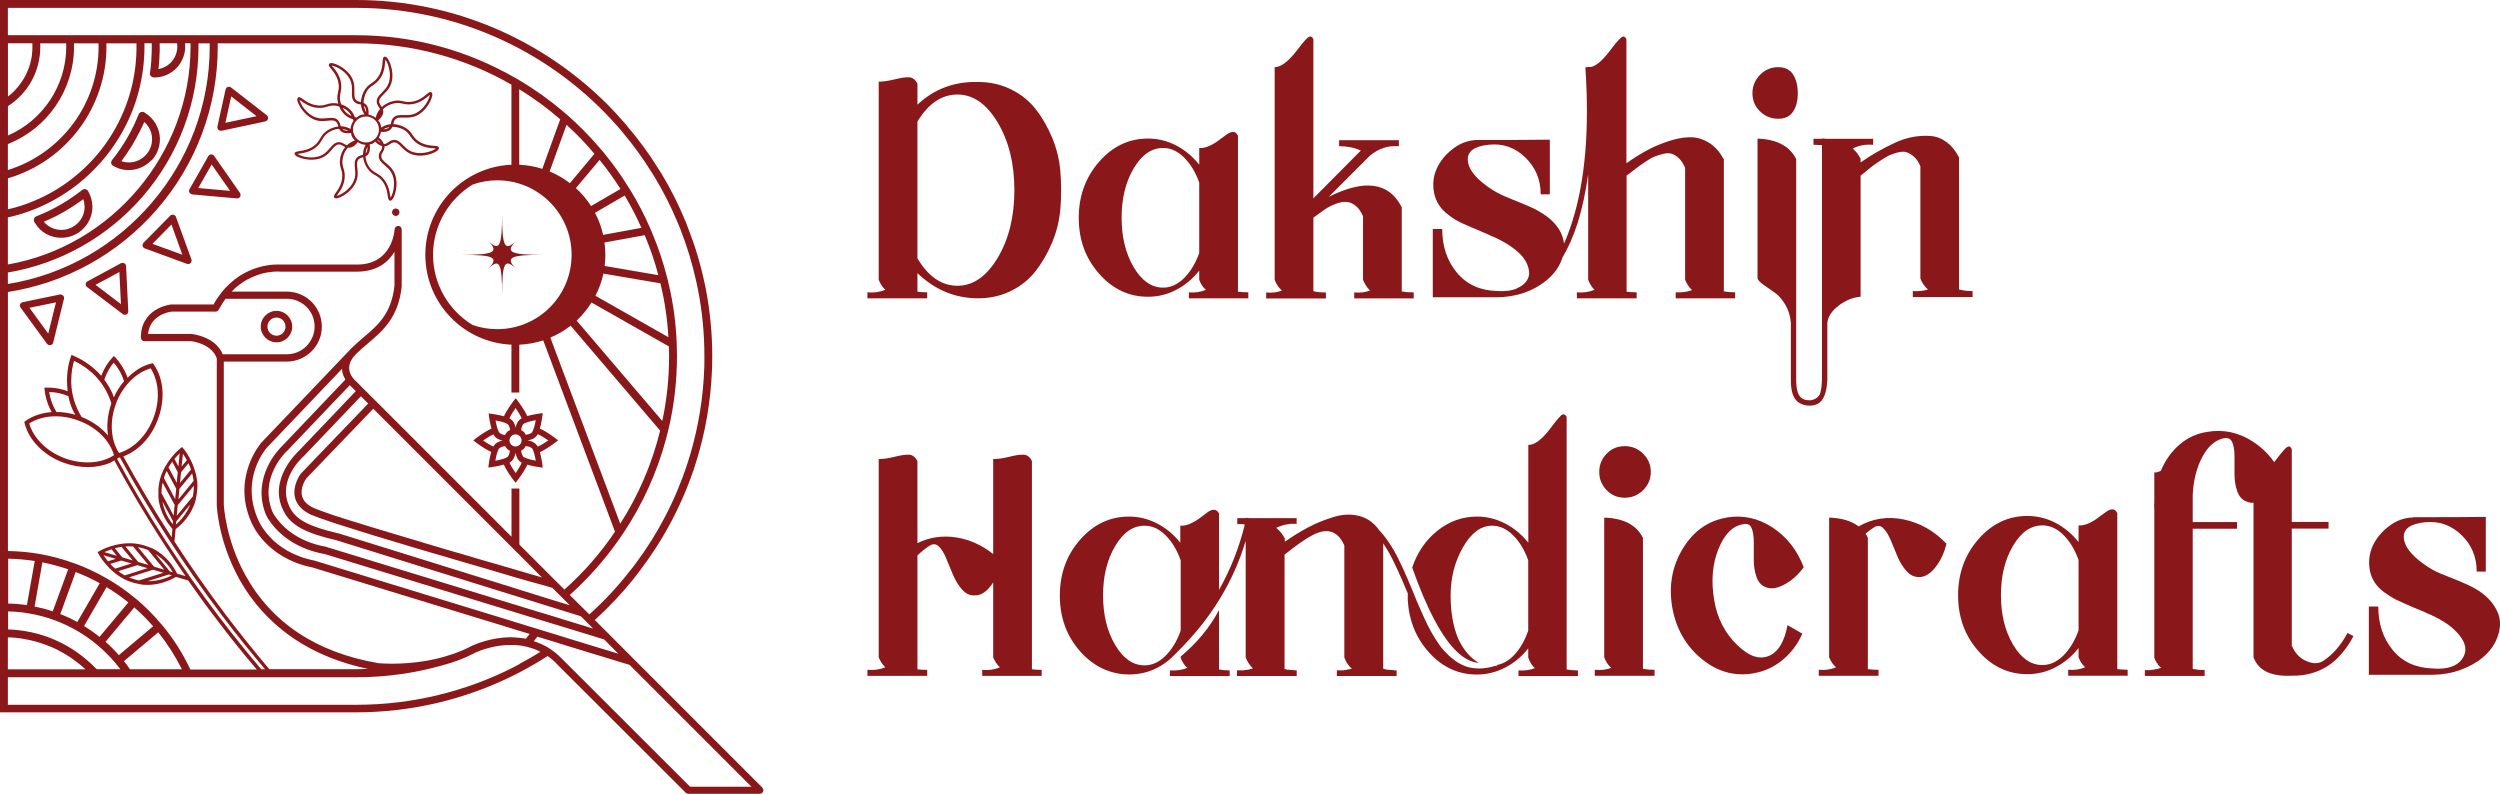
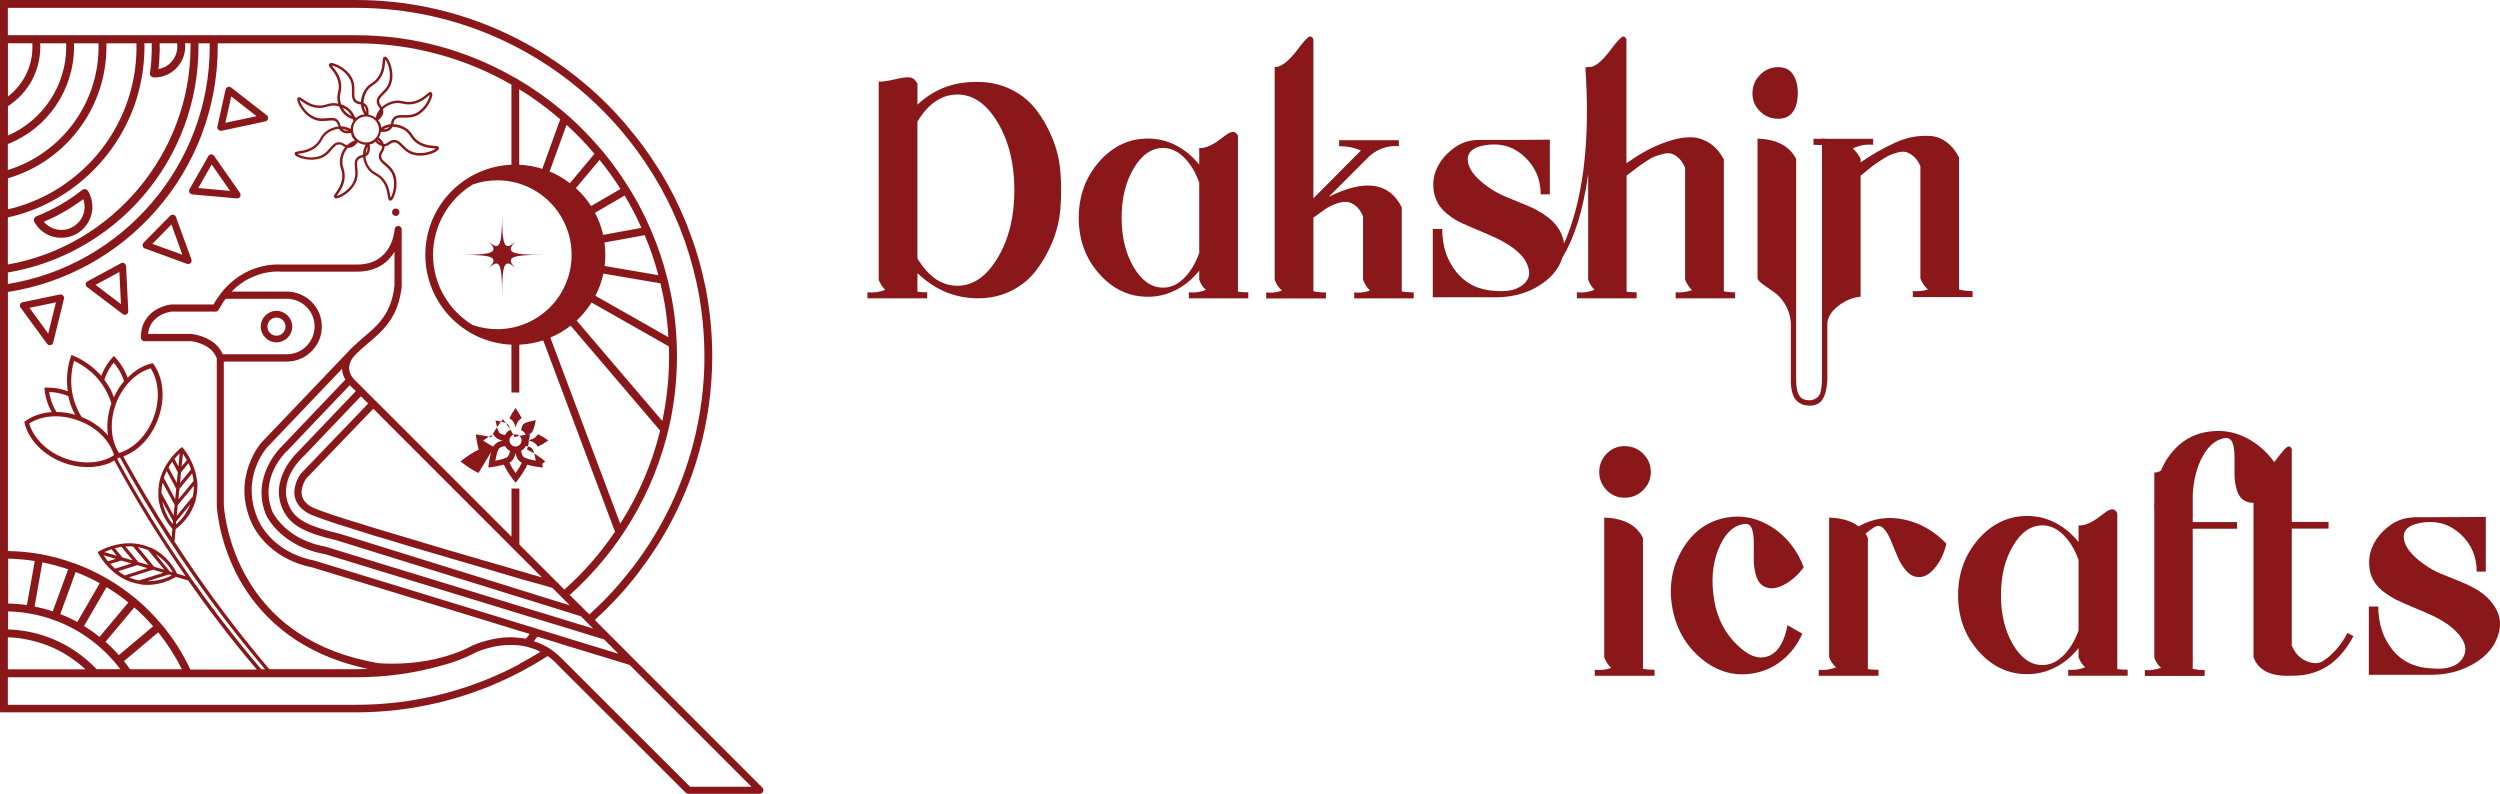
<svg xmlns="http://www.w3.org/2000/svg" id="Layer_2" data-name="Layer 2" width="320.81" height="101.85" viewBox="0 0 320.81 101.85">
  <defs>
    <style>      .cls-1 {        fill: #8a181a;        stroke-width: 0px;      }    </style>
  </defs>
  <g id="Layer_1-2" data-name="Layer 1">
    <g>
      <g>
        <path class="cls-1" d="m19.72,9.94s-.07,0-.11-.03c.01,0,.03.03.04.03h.07Z" />
        <path class="cls-1" d="m97.83,101.07l-16.52-16.52-3.22-3.23-1.76-1.76c1.76-1.6,3.41-3.34,4.9-5.18.24-.3.48-.61.71-.92,3.03-3.93,5.44-8.39,7.07-13.18.12-.36.24-.74.36-1.12,1.14-3.7,1.83-7.59,1.99-11.62.01-.36.03-.73.03-1.09.01-.26.01-.5.01-.75,0-2.84-.27-5.63-.77-8.33-.07-.35-.13-.7-.22-1.05-.51-2.45-1.24-4.85-2.14-7.13-.11-.32-.24-.65-.38-.96-.85-2.05-1.84-4.03-2.98-5.91-.18-.28-.35-.57-.54-.85-1.14-1.84-2.44-3.59-3.86-5.25-.19-.26-.42-.53-.66-.77-.59-.7-1.23-1.37-1.88-2.03C69.69,5.14,58.26,0,45.7,0H0v91.41h45.7c7.13,0,13.89-1.66,19.92-4.6.34-.16.67-.34,1.01-.51,1.25-.65,2.46-1.36,3.65-2.11.04.03.07.05.11.08.05.03.11.07.16.12.09.07.19.13.27.22.04.03.08.07.12.09.01.03.04.04.07.07.03.01.04.03.05.04h0c.08.07.16.15.24.23l.42.43,16.28,16.26c.09.08.2.13.32.13h9.18c.19,0,.35-.11.42-.28.08-.17.04-.36-.09-.5Zm-20.31-19.02l1.83,1.84-6.02-1.84-1.16-.36-3.28-1.01-1.02-.31h-.01l-1.21-.38h-.03s-.98-.31-.98-.31l-25.28-7.74s-.03-.01-.04-.01c-5.55-1.1-7.16-5.14-7.23-5.32h0c-2.27-5.26,1.04-9.03,1.17-9.18l9.63-10.1c0,.13.03.26.04.38.01.05.03.12.04.18.03.07.04.12.05.17.05.15.11.3.19.43.03.08.07.15.11.22l-8.17,8.58c-.26.24-3.93,3.9-2.06,8.66.09.23.22.46.35.67.87,1.36,2.98,3.73,7.31,4.5l23.89,7.31,1.01.31,1.31.4,1.2.36,4.21,1.28,1.14.35,3.02.93ZM28.71,46.4h8.09c1.2,0,2.33-.47,3.18-1.32s1.32-1.98,1.32-3.18c0-2.48-2.02-4.48-4.5-4.48h-7.07l.15-.15c.09-.09.19-.18.28-.27.05-.05.11-.09.16-.15.31-.26.62-.48.93-.69.15-.08.28-.18.42-.26.38-.2.74-.36,1.09-.5.27-.11.55-.2.79-.27,1.12-.3,1.99-.3,2.29-.28.05,0,.09,0,.11.01h9.84c2.63,0,4.05-1.25,4.83-2.54v4.35c-.39,3.59-2.15,5.09-4.04,6.68-.53.46-1.06.92-1.58,1.43l-.13.15-.03.03-11.29,11.83s-3.85,4.35-1.33,10.15c.12.31,1.91,4.68,7.88,5.88l25.42,7.78.11.04,1.01.31.15.05h.03l1.16.35h0c-.15.19-.28.35-.42.52-.03.03-.05.07-.09.09-.27-.05-.55-.09-.82-.11-.34-.04-.69-.07-1.01-.07h-.22c-1.24.01-2.34.24-3.18.48-.9.26-1.48.52-1.53.55h-.03c-.42.23-.85.43-1.28.62-1.56.67-3.16,1.1-4.63,1.36-3.34.58-6.02.32-6.22.31-7.97-1.37-13.72-5.2-17.11-11.38-2.53-4.63-2.71-8.93-2.72-8.94v-18.42Zm-.12-.93c-.23-.54-.58-1.01-1.05-1.41-1.27-1.05-2.96-1.21-3.03-1.21h-5.51c.07-.63.28-1.18.65-1.62.83-1.02,2.19-1.23,2.37-1.24h5.64c.18,0,.32-.09.42-.26.26-.48.55-.97.87-1.39h7.85c1.97,0,3.57,1.59,3.57,3.55,0,.96-.38,1.84-1.05,2.53-.67.67-1.56,1.04-2.52,1.04h-8.21Zm10.02,15.31s-.03.03-.04.04c-.04.07-1.1,1.52-.71,3.06.24.92.93,1.64,2.05,2.17.46.2,1.44.55,2.77,1,.24.07.48.16.74.24.94.3,2.02.63,3.19,1,.3.09.61.19.9.28.07.03.13.04.2.07.48.13.97.3,1.48.44,1.31.39,2.69.81,4.11,1.24.36.11.74.22,1.1.32.44.13.88.26,1.32.39.36.11.74.22,1.12.32.3.09.59.18.89.27.3.08.59.18.89.26,2.44.71,4.85,1.41,7.01,2.06.34.09.67.19,1.01.3.59.16,1.16.32,1.71.48.16.04.32.08.48.13.11.03.23.07.34.09.31.09.61.18.9.26.28.08.57.16.82.24l.82.82.7.7.71.71h.01s-1.16-.35-1.16-.35l-1.13-.35-4.21-1.31-1.01-.32-22.14-6.89h-.04c-3.82-.9-5.47-1.76-6.25-3.34-1.75-3.49,1.7-6.52,1.86-6.64.01-.01.01-.03.03-.04l7.23-7.58.94.93-8.64,8.99Zm9.29-8.33l17.73,17.73,3.92,3.92c-.3-.09-.58-.18-.89-.26-.63-.19-1.32-.39-2.02-.59-.34-.09-.67-.19-1.01-.3-.3-.08-.59-.16-.9-.26-.3-.09-.61-.18-.92-.27-.57-.16-1.16-.32-1.75-.5-.34-.11-.67-.2-1.01-.3-.81-.24-1.6-.47-2.41-.71-.2-.05-.39-.11-.58-.16-.57-.18-1.14-.34-1.71-.51-.53-.15-1.04-.3-1.55-.46-.24-.07-.48-.13-.71-.22-.94-.27-1.87-.55-2.76-.82-.42-.12-.81-.24-1.21-.36-.3-.08-.59-.18-.89-.27-.26-.08-.5-.15-.74-.22-.36-.11-.71-.22-1.05-.32-.38-.12-.75-.24-1.12-.35-.43-.13-.86-.27-1.27-.39-.3-.09-.59-.19-.86-.27-.26-.09-.5-.16-.73-.24-.15-.05-.3-.09-.43-.13-.12-.04-.24-.08-.36-.12-1.14-.39-1.97-.69-2.38-.87-.86-.39-1.37-.92-1.53-1.55-.27-1.02.43-2.09.54-2.25l8.6-8.95Zm-9.48,5.34c-.31.28-4.05,3.76-2.05,7.74.92,1.86,2.72,2.85,6.84,3.81l22.41,6.97,1.01.31,3.34,1.04,1.16.36,3.41,1.06,1.57,1.58-.77-.24-1.13-.34-4.12-1.27-1.2-.36-2.26-.69-1.01-.31-23.65-7.24s-.03-.01-.05-.03c-4-.69-5.92-2.85-6.72-4.08-.11-.16-.2-.34-.27-.51-1.68-4.29,1.7-7.53,1.83-7.66.01,0,.03-.01.03-.01l8.09-8.49s.08.07.09.09l.69.67-7.24,7.59ZM1.01,1.01h44.69c13.34,0,25.34,5.88,33.53,15.19.23.26.46.51.67.78,1.32,1.58,2.54,3.24,3.63,4.99.19.28.36.57.53.85,1.08,1.79,2.03,3.66,2.84,5.6.13.31.27.63.39.94.86,2.18,1.55,4.46,2.06,6.78.08.35.15.69.22,1.04.54,2.76.82,5.61.82,8.52v.19c0,.39-.01.77-.01,1.14-.12,3.89-.74,7.66-1.79,11.23-.11.38-.23.75-.35,1.13-1.52,4.71-3.8,9.09-6.7,12.96-.23.31-.47.62-.73.93-1.55,2.01-3.3,3.86-5.18,5.57l-.51-.51-2.01-1.99c2.33-2.09,4.43-4.43,6.23-7,.23-.32.46-.66.69-1,2.45-3.69,4.32-7.79,5.48-12.18.11-.39.2-.79.3-1.2.7-2.98,1.06-6.08,1.06-9.28,0-.22,0-.44-.01-.66,0-.39-.01-.78-.03-1.17-.11-2.5-.44-4.95-1-7.32-.08-.35-.16-.71-.26-1.06-.48-1.88-1.1-3.72-1.84-5.48-.12-.32-.26-.63-.4-.94-.67-1.53-1.45-3.03-2.32-4.46-.18-.3-.35-.58-.54-.86-.87-1.4-1.84-2.73-2.88-4.01-.22-.27-.43-.53-.66-.78-.69-.81-1.4-1.58-2.15-2.33-.55-.55-1.13-1.09-1.71-1.62-.27-.24-.54-.47-.81-.7-1.76-1.49-3.66-2.85-5.67-4.03-.17-.12-.36-.23-.54-.31-6.02-3.46-12.96-5.44-20.35-5.44H1.01V1.01Zm75.4,36.94c.46-.89.81-1.83,1.02-2.84l7.32,1.25c.54,2.23.89,4.54,1.02,6.91l-9.37-5.32Zm9.42,6.5c.03.42.03.83.03,1.25,0,2.85-.3,5.64-.87,8.32l-10.99-12.88c.74-.69,1.37-1.47,1.91-2.32l9.92,5.63Zm-8.24-10.33c.07-.47.09-.96.09-1.44,0-.53-.04-1.05-.11-1.56l5.16-.94c.7,1.66,1.29,3.37,1.75,5.13l-6.89-1.18Zm-.19-3.98c-.23-1-.58-1.95-1.05-2.83l3.81-2.22c.79,1.33,1.52,2.72,2.15,4.15l-4.91.9Zm-1.55-3.7c-.55-.85-1.2-1.63-1.95-2.3l3.04-3.62c.97,1.18,1.86,2.44,2.68,3.73l-3.77,2.19Zm-2.72-2.93c-.79-.62-1.66-1.12-2.6-1.51l2.17-5.98c1.28,1.16,2.49,2.4,3.58,3.72l-3.15,3.77Zm-3.54-1.84c-.94-.31-1.93-.48-2.96-.53v-9.69c1.86,1.14,3.62,2.44,5.26,3.86l-2.3,6.35Zm3.76,11.03c0,5.28-4.27,9.54-9.54,9.54-1.12,0-2.18-.19-3.18-.54t-.01-.01c-3.03-1.86-5.05-5.2-5.05-8.99s2.05-7.18,5.09-9.02c.98-.35,2.05-.54,3.15-.54,5.28,0,9.54,4.28,9.54,9.56Zm-.12,9.1l11.48,13.46c-1.05,4.29-2.79,8.32-5.12,11.94l-8.97-23.88c.94-.38,1.8-.9,2.6-1.52ZM20.49,5.99v-.42h0s0-.01,0-.02h0s0,0,0,0c0,0,0,0,0,0h2.22c.03.09.04.19.04.28.04.79-.24,1.55-.78,2.14-.43.47-1.01.78-1.64.9.04-.27.07-.55.08-.82.03-.27.04-.54.05-.81.03-.42.04-.83.04-1.25Zm-19.48-.44h3.14c.01.15.01.3.01.44,0,.3-.01.61-.05.89,0,.05,0,.11-.01.16-.03.22-.05.42-.11.62-.03.15-.05.27-.09.4-.04.18-.09.34-.15.51-.03.11-.07.22-.12.32-.27.73-.66,1.4-1.14,2.02-.07.11-.15.2-.24.3-.11.13-.23.27-.35.39-.08.09-.18.18-.26.26-.16.16-.34.3-.51.44-.03.03-.07.05-.11.08v-6.84Zm0,8.08c2.61-1.68,4.16-4.51,4.16-7.63,0-.15,0-.3-.01-.44h3.33c.01.15.01.3.01.44,0,4.95-2.98,9.44-7.48,11.39v-3.76Zm0,4.85c5.1-1.99,8.49-6.97,8.49-12.48,0-.15,0-.3-.01-.44h3.15c.01.15.01.3.01.44,0,7.27-4.75,13.68-11.64,15.82v-3.34Zm0,4.4c7.47-2.18,12.65-9.06,12.65-16.88,0-.15,0-.3-.01-.44h3.86c.03,1.08-.04,2.17-.17,3.23h0c-.24,1.87-.73,3.69-1.44,5.41-.73,1.76-1.68,3.42-2.85,4.93-1.14,1.47-2.46,2.77-3.93,3.9-1.51,1.16-3.15,2.1-4.9,2.81-1.02.43-2.1.77-3.2,1.02v-3.98Zm0,5.02c1.24-.27,2.44-.65,3.59-1.12,1.82-.75,3.55-1.74,5.13-2.95,1.53-1.18,2.92-2.56,4.11-4.09,1.23-1.59,2.23-3.31,3-5.16.75-1.8,1.25-3.72,1.51-5.67h0c.12-.97.19-1.95.19-2.92,0-.15,0-.3-.01-.44h.94c.01.7,0,1.41-.05,2.11v.12c-.04.53-.09,1.05-.18,1.58-.03.13.01.28.11.4.07.08.16.13.27.15.04.03.07.03.11.03h.22c1.06-.04,2.05-.5,2.77-1.28.67-.74,1.05-1.7,1.05-2.69v-.18c0-.08-.01-.16-.03-.24h.71v.44c0,13.68-10.03,25.59-23.44,27.95v-6.04Zm0,7.07c6.7-1.13,12.83-4.58,17.3-9.75,4.62-5.33,7.16-12.16,7.16-19.22v-.44h1.43c.01.15.01.3.01.44,0,15.08-11.09,28.05-25.9,30.44v-1.47Zm0,2.5c7.36-1.14,14.11-4.86,19.04-10.5,5.09-5.8,7.89-13.25,7.89-20.97v-.44h17.77c7.26,0,14.05,1.93,19.92,5.3v10.28c-6.14.26-11.05,5.33-11.05,11.55s4.91,11.28,11.05,11.54v6.14h1.01v-6.14c1.06-.04,2.1-.24,3.07-.55l9.21,24.55c-1.84,2.73-4.03,5.24-6.5,7.43l-.05-.05-.71-.73-.19-.18-4.82-4.82v-7.19h-1.01v6.18l-17.38-17.38-.03-.04s-.01,0-.03-.01l-1.56-1.56h0s-1.01-1.02-1.01-1.02c-.01-.01-.03-.01-.04-.03,0,0-.15-.13-.32-.35-.43-.57-.75-1.43-.07-2.46.09-.13.2-.28.34-.42h.01s.13-.16.13-.16c.48-.48,1.01-.93,1.52-1.36,1.94-1.64,3.93-3.34,4.35-7.32v-7.31c0-.24-.19-.46-.44-.46-.24,0-.46.19-.47.44-.01.18-.3,4.52-4.83,4.52h-9.77c-.39-.03-4.62-.26-7.66,3.65-.36.46-.69.94-.97,1.47h-5.44c-.08.01-1.88.19-3.02,1.59-.01.01-.04.04-.04.07-.57.7-.83,1.56-.83,2.58,0,.26.2.47.46.47h5.94c.16.01,1.51.18,2.49,1,.4.34.69.74.85,1.21v18.85c.01.18.19,4.51,2.81,9.33,2.33,4.27,7.08,9.67,16.59,11.66-.5.03-1,.04-1.49.04h-11.17c-1.95-2.32-3.85-4.68-5.67-7.09-2.26-3-4.43-6.11-6.5-9.29l.15-1.59c.75-.57,2.02-1.76,2.56-3.68.03-.13.03-.24.07-.38.15-.7.2-1.39.15-2.02l-.04-.23c-.3-2.23-1.57-3.85-1.78-4.07l-.13-.16-.16.12c-.24.19-1.95,1.6-2.64,3.88-.17.61-.27,1.27-.24,2.01,0,.11-.01.22-.01.34.13,2.01,1.17,3.43,1.8,4.15l-.09,1.08c-2.19-3.38-4.27-6.85-6.21-10.38.11-.04.22-.08.32-.12,1.79-.77,3.34-2.46,4.13-4.64.96-2.52.75-5.22-.54-7.04l-.12-.16-.19.05c-1.12.26-2.15.92-3.04,1.82-.46-1.25-1.14-2.15-1.55-2.57l-.22-.22-.2.22c-.38.39-.98,1.2-1.41,2.32-1.32-1.49-2.81-2.25-3.54-2.56l-.28-.12-.11.3c-.26.75-.65,2.38-.38,4.36-1.14-.42-2.15-.48-2.68-.46h-.31l.03.31c.05.58.26,1.66.9,2.83-1.25.09-2.41.47-3.35,1.13l-.16.11.04.19c.54,2.17,2.44,4.11,4.95,5.05,2.09.77,4.28.77,6.02.03.19-.09.35-.2.54-.31,2.76,5.1,5.83,10.07,9.14,14.85l-1.08-.32c-.43-.87-1.36-2.34-3.15-3.23-.12-.07-.22-.08-.34-.13-.66-.28-1.32-.44-1.97-.51-2.34-.22-4.28.83-4.56,1l-.18.11.09.18c.15.28,1.21,2.19,3.31,3.28h.01c.55.3,1.2.51,1.91.63h.01c.13.01.23.07.35.08,1.43.15,2.64-.19,3.51-.55.36-.16.63-.31.87-.44l1.56.46c1.2,1.71,2.42,3.41,3.69,5.05,1.63,2.17,3.34,4.29,5.12,6.38h-8.53c-.96-2.07-2.21-4.03-3.69-5.79h-.01c-.98-1.18-2.07-2.28-3.24-3.26-1.18-.98-2.44-1.87-3.76-2.63h-.01c-1.33-.78-2.72-1.43-4.16-1.95h-.03c-1.43-.53-2.91-.93-4.42-1.2h-.01c-1.33-.23-2.71-.36-4.08-.38v-33.2Zm12.86,13.21c.18.35.31.71.42,1.09-.48,1.39-.63,2.8-.43,4.11-.86-1.01-2.02-1.83-3.38-2.37-.22-.34-.4-.67-.55-1.02-1.2-2.61-.77-5.02-.43-6.18,1.1.51,3.2,1.76,4.38,4.38Zm-.48-1.95c.32-1,.82-1.75,1.2-2.19.42.47.98,1.29,1.33,2.38-.53.61-.96,1.29-1.31,2.06-.08-.18-.12-.36-.2-.54-.3-.65-.65-1.21-1.02-1.71Zm-4,4c.08.18.19.34.27.5-.79-.24-1.62-.36-2.41-.36-.61-1-.85-1.94-.94-2.56.59,0,1.49.11,2.46.53.13.62.32,1.25.62,1.9Zm.7,1.25c2.28.83,3.98,2.53,4.54,4.43-1.66,1.09-4.07,1.22-6.34.39-2.28-.86-3.98-2.56-4.54-4.46,1.67-1.06,4.08-1.23,6.34-.36Zm4.79-2.19c.86-2.26,2.56-3.98,4.46-4.52,1.06,1.66,1.22,4.07.36,6.34-.81,2.17-2.4,3.82-4.2,4.44h-.01s-.04.03-.04.03c-.07,0-.12.04-.17.05-1.09-1.66-1.24-4.07-.39-6.34Zm.22,7.03s.03-.03.04-.03l.03-.04h.04c.07-.01.11-.03.18-.05,3.88,7.08,8.29,13.92,13.15,20.35,1.75,2.32,3.58,4.59,5.47,6.83h-.48c-1.84-2.15-3.62-4.38-5.33-6.62-4.89-6.42-9.33-13.27-13.18-20.38l.09-.05Zm9.09.62c.11.26.23.53.32.81l-1.41,1.72.13-1.36.96-1.17Zm-.89.42l.18-1.64c.13.22.31.5.5.83l-.67.81Zm1.36.89c.07.3.15.62.18.96l-1.94,2.37.13-1.36,1.63-1.97Zm-1.98,5.44l.13-1.37,2.07-2.49c0,.43-.04.89-.13,1.36l-2.07,2.5Zm1.74-1.47c-.47,1.21-1.24,2.09-1.84,2.58l.03-.38,1.82-2.21Zm-1.52-4.87l-.52-.96c.26-.3.5-.54.67-.71l-.15,1.67Zm-.09.74l-.13,1.36-1.06-1.98c.16-.26.32-.5.48-.73l.71,1.35Zm-.2,2.11l-.13,1.35-1.45-2.72c.09-.32.23-.62.36-.9l1.22,2.28Zm-.2,2.1l-.13,1.36-1.56-2.89c0-.47.05-.92.15-1.33l1.55,2.87Zm-.2,2.1l-.05.36c-.5-.62-1.08-1.6-1.32-2.91l1.37,2.54Zm-3.16,5.6l-1.31-.38-1.64-1.99c.31-.03.63-.04.98,0l1.97,2.37Zm-1.36-2.3c.42.08.85.2,1.31.38l2.09,2.53-1.32-.39-2.07-2.52Zm-.67,1.71l-1.32-.39-.97-1.17c.27-.07.55-.12.86-.18l1.43,1.74Zm-2.03-.59l-1.6-.47c.24-.11.55-.23.93-.36l.67.83Zm-.13.39l-1.01.32c-.24-.31-.43-.57-.57-.78l1.57.46Zm.71.23l1.32.36-2.11.67c-.23-.2-.44-.39-.63-.61l1.43-.43Zm2.05.58l1.31.39-2.92.93c-.3-.16-.58-.35-.82-.55l2.44-.77Zm2.02.59l1.32.39-3.11.98c-.47-.08-.89-.22-1.29-.39l3.08-.98Zm2.03.61l.38.11c-.71.38-1.79.75-3.11.75l2.73-.86Zm.13-.39l-1.84-2.23c1.12.71,1.82,1.63,2.21,2.33l-.36-.09Zm-16.36-1.17c1.13.23,2.22.53,3.31.89l-1.98,5.4c-.75-.26-1.53-.46-2.33-.62l1-5.67Zm-1.99,5.49c-.79-.12-1.6-.19-2.4-.2v-5.76c1.14.03,2.28.12,3.41.3l-1.01,5.67Zm6.25-4.25c1.06.4,2.1.89,3.1,1.44l-2.88,4.98c-.7-.39-1.44-.73-2.18-1.02l1.97-5.4Zm3.97,1.94c.97.59,1.91,1.24,2.8,1.97l-3.7,4.42c-.63-.51-1.29-.97-1.98-1.4l2.88-4.98Zm3.57,2.61c.85.75,1.67,1.56,2.41,2.42l-4.4,3.7c-.53-.61-1.1-1.18-1.71-1.71l3.7-4.42Zm3.07,3.19c1.18,1.47,2.19,3.06,3.03,4.74h-6.66c-.24-.35-.5-.7-.77-1.04l4.4-3.7Zm-19.26-2.68c.92.01,1.83.11,2.73.27,1.08.18,2.13.46,3.14.83,1.02.36,2.01.83,2.95,1.37.93.54,1.83,1.17,2.65,1.86.83.7,1.6,1.47,2.3,2.3.2.26.42.51.62.78h-3.03c-.44-.46-.9-.89-1.39-1.29-.73-.62-1.51-1.16-2.33-1.64-.81-.47-1.68-.87-2.57-1.2-.89-.32-1.82-.57-2.75-.73-.75-.13-1.53-.22-2.33-.24v-2.32Zm0,3.33c.73.01,1.45.09,2.15.23.87.15,1.74.38,2.58.69.2.07.4.15.62.24.61.24,1.21.54,1.79.88s1.13.71,1.66,1.12c.18.13.35.27.53.42.2.18.4.35.59.52H1.01v-4.09Zm65.63,3.42l-1.01.53c-6,3-12.78,4.7-19.92,4.7H1.01v-3.53h44.69c3.77,0,7.43-.51,10.92-1.49.24-.07.5-.13.77-.22.23-.07.47-.13.71-.22s.5-.16.75-.26c.75-.28,1.51-.63,2.25-1.02.08-.04.78-.35,1.84-.61.75-.19,1.68-.34,2.68-.32.34,0,.67.01,1.01.05.03,0,.07.01.09.01.27.04.53.08.81.15.08.01.18.03.26.07.32.07.63.18.93.3.12.05.23.09.35.15.01.01.03.01.04.03.08.04.16.07.23.12-.89.55-1.79,1.08-2.71,1.56Zm21.88,15.75l-16.56-16.54c-.27-.27-.55-.51-.83-.74-.28-.22-.58-.42-.88-.61-.57-.32-1.16-.59-1.79-.79.16-.19.31-.38.46-.58l2.3.7,1.2.38,8.33,2.54,15.64,15.64h-7.88Z" />
        <path class="cls-1" d="m11.35,24.61s-.03-.07-.04-.09c0-.01-.01-.03-.03-.03,0-.03-.01-.04-.04-.05-.04-.04-.08-.08-.13-.11-.03-.01-.05-.03-.08-.03-.01-.01-.04-.03-.07-.03s-.05-.01-.08-.01c-.12,0-.23.04-.32.11-1.79,1.41-3.78,2.56-5.9,3.39-.07.03-.13.07-.18.12-.01.01-.04.04-.05.07s-.03.05-.04.08c-.01,0-.01.01-.01.01,0,0-.01.01-.01.03-.01.05-.03.11-.03.18,0,.05.01.11.04.17,0,.03.01.04.03.07.01.03.03.05.05.08.74,1.27,2.1,2.01,3.58,1.94,1.06-.04,2.05-.5,2.76-1.28.69-.74,1.06-1.7,1.06-2.69,0-.05,0-.11-.01-.18-.03-.61-.2-1.23-.5-1.75Zm-1.29,3.93c-.54.58-1.27.93-2.06.96h-.13c-.87,0-1.68-.38-2.25-1.04.35-.15.7-.31,1.05-.47.13-.07.27-.12.39-.19.03-.01.05-.03.08-.04.03-.01.04-.03.07-.03.35-.19.7-.38,1.04-.57.42-.24.83-.5,1.24-.77.4-.27.81-.54,1.2-.83.09.28.15.55.16.85.04.78-.24,1.55-.78,2.13Z" />
-         <path class="cls-1" d="m19.42,20.62c.69-.71,1.1-1.7,1.1-2.76v-.16c-.07-1.33-.78-2.53-1.93-3.23-.01-.03-.04-.04-.07-.05-.03-.01-.04-.03-.07-.03-.05-.03-.12-.04-.19-.04-.05,0-.11.01-.16.03-.01,0-.01.01-.03.01,0,0-.01,0-.01.01-.05.01-.09.05-.15.09-.05.05-.09.11-.12.18-.83,2.11-1.99,4.09-3.42,5.88-.07.09-.11.2-.11.32,0,.03.01.07.01.09s.01.05.03.08c0,.03.01.04.03.05.01.04.04.07.08.09.03.05.05.08.09.09,0,.01.01.01.01.01.03.01.05.03.08.04.63.36,1.35.54,2.09.5,1.06-.04,2.03-.51,2.72-1.23Zm-2.87.22c-.34,0-.67-.05-.97-.16.24-.32.47-.65.69-.97.13-.19.26-.38.38-.58.2-.3.38-.58.55-.89.24-.42.47-.85.69-1.28.18-.36.35-.71.53-1.09.03-.07.07-.15.09-.22.61.53.97,1.28,1,2.09.07,1.64-1.21,3.03-2.84,3.1h-.11Z" />
        <path class="cls-1" d="m15.75,40.31c.13.11.32.12.47.04.15-.07.24-.23.24-.39v-.03l-.28-5.78c-.01-.16-.09-.3-.23-.36-.13-.08-.3-.08-.43-.01l-4.29,2.32c-.13.07-.22.2-.23.35-.01.16.05.31.18.39l4.58,3.47Zm-.43-5.4l.2,4.12-3.26-2.48,3.06-1.64Z" />
        <path class="cls-1" d="m18.59,31.88l5.4,1.98c.18.05.35.01.47-.11.09-.08.13-.2.13-.32,0-.04-.01-.09-.03-.15l-1.98-5.44c-.05-.15-.18-.26-.32-.28-.15-.04-.31.01-.42.12l-3.42,3.47c-.11.11-.15.27-.12.42.04.15.15.27.28.31Zm3.41-3.07l1.4,3.88-3.84-1.4,2.44-2.48Z" />
        <path class="cls-1" d="m6.49,44.28c.16-.02.3-.15.34-.3t0-.03l1.38-5.61c.03-.16,0-.31-.12-.41-.11-.12-.26-.16-.41-.14l-4.78.99c-.15.03-.26.13-.32.27-.06.15-.04.31.06.42l3.39,4.64c.1.14.27.21.44.17Zm.69-5.47l-.99,4-2.41-3.31,3.4-.7Z" />
        <path class="cls-1" d="m24.67,24.95l5.72.51c.18.01.34-.07.43-.22.04-.07.05-.15.05-.23s-.03-.18-.08-.26l-3.31-4.74c-.09-.13-.23-.2-.39-.2-.15.01-.3.09-.36.23l-2.41,4.24c-.08.13-.08.3-.01.43.08.13.22.22.36.23Zm2.49-3.84l2.36,3.38-4.08-.36,1.72-3.02Z" />
        <path class="cls-1" d="m28.44,16.78l5.61-1.2c.18-.04.3-.18.34-.34.01-.04.01-.07.01-.11,0-.13-.05-.27-.18-.35l-4.56-3.55c-.12-.09-.28-.12-.43-.07-.13.05-.24.17-.28.32l-1.05,4.75c-.03.15.01.31.12.42.11.11.27.15.42.12Zm1.24-4.4l3.24,2.53-4,.85.75-3.38Z" />
        <path class="cls-1" d="m37.5,41.91c0-1.1-.9-2.02-2.02-2.02s-2.02.92-2.02,2.02.9,2.02,2.02,2.02,2.02-.9,2.02-2.02Zm-2.02,1.17c-.65,0-1.16-.53-1.16-1.17s.51-1.16,1.16-1.16,1.16.53,1.16,1.16-.51,1.17-1.16,1.17Z" />
-         <path class="cls-1" d="m63.03,58c-.19.66-.28,1.4-.31,1.52l-.05.48.48-.07c.11-.01.85-.12,1.51-.31.34.81,1.1,1.82,1.2,1.94l.31.39.3-.39c.09-.12.85-1.12,1.2-1.93.66.19,1.39.3,1.49.31l.48.07-.05-.5c-.03-.11-.12-.83-.31-1.49.81-.35,1.82-1.12,1.95-1.21l.39-.3-.39-.31c-.13-.09-1.14-.86-1.95-1.2.19-.66.28-1.39.3-1.51l.07-.48-.48.07c-.11.01-.85.12-1.51.31-.35-.79-1.09-1.78-1.18-1.9l-.3-.39-.31.39c-.09.12-.85,1.13-1.2,1.93-.65-.19-1.37-.28-1.48-.3l-.48-.07.05.48c.03.11.12.82.31,1.47-.81.35-1.8,1.1-1.94,1.2l-.39.31.39.3c.12.09,1.12.85,1.91,1.18Zm2.01.69c-.32.19-.98.34-1.48.43.09-.5.24-1.17.42-1.48.16-.27.58-.36.85-.39.07.12.13.24.24.35.11.11.24.18.36.24-.03.28-.12.7-.39.85Zm.34-2.17c0-.22.08-.4.23-.55.15-.15.35-.23.55-.23.19,0,.39.08.54.23s.23.34.23.55c0,.2-.08.4-.23.55-.3.3-.79.3-1.09,0-.15-.15-.23-.35-.23-.55Zm.79,4.19c-.28-.39-.62-.93-.79-1.35.01,0,.03-.01.04-.01.48-.28.67-.83.74-1.24.07.4.24.96.74,1.24.01.01.04.03.05.03-.18.42-.51.94-.78,1.33Zm1.1-2.01c-.27-.16-.36-.59-.39-.88.12-.07.24-.12.35-.23.09-.09.16-.23.23-.35.28.03.71.12.88.39.18.32.32.98.42,1.48-.5-.08-1.16-.24-1.48-.42Zm1.74-2.99c.42.19.96.53,1.35.81-.39.27-.93.62-1.35.79-.01-.01-.01-.03-.03-.04-.3-.51-.86-.7-1.28-.75.42-.07.98-.24,1.28-.75.01-.01.01-.03.03-.05Zm-1.74-1.37c.32-.17.98-.34,1.48-.42-.09.5-.24,1.16-.43,1.48-.15.27-.58.36-.85.39-.08-.12-.13-.26-.24-.36-.11-.09-.23-.16-.35-.23.03-.27.11-.7.39-.86Zm-1.1-1.98c.26.38.59.9.77,1.31-.01.01-.03.01-.04.03-.47.27-.66.78-.73,1.18-.08-.4-.27-.89-.73-1.16-.03-.01-.05-.01-.07-.03.18-.42.51-.94.79-1.33Zm-1.1,2.02c.26.15.35.53.39.79-.13.08-.27.15-.39.26-.11.12-.19.26-.26.39-.27-.04-.66-.13-.79-.39-.19-.32-.34-.98-.43-1.48.5.09,1.16.24,1.48.43Zm-1.75,1.35s.03.05.04.08c.26.46.74.65,1.13.73-.39.07-.89.26-1.16.73-.01.01-.01.03-.01.04-.42-.19-.94-.51-1.32-.78.39-.28.9-.61,1.32-.79Z" />
+         <path class="cls-1" d="m63.03,58c-.19.66-.28,1.4-.31,1.52l-.05.48.48-.07c.11-.01.85-.12,1.51-.31.34.81,1.1,1.82,1.2,1.94l.31.39.3-.39c.09-.12.85-1.12,1.2-1.93.66.19,1.39.3,1.49.31l.48.07-.05-.5l.39-.3-.39-.31c-.13-.09-1.14-.86-1.95-1.2.19-.66.28-1.39.3-1.51l.07-.48-.48.07c-.11.01-.85.12-1.51.31-.35-.79-1.09-1.78-1.18-1.9l-.3-.39-.31.39c-.09.12-.85,1.13-1.2,1.93-.65-.19-1.37-.28-1.48-.3l-.48-.07.05.48c.03.11.12.82.31,1.47-.81.35-1.8,1.1-1.94,1.2l-.39.31.39.3c.12.09,1.12.85,1.91,1.18Zm2.01.69c-.32.19-.98.34-1.48.43.09-.5.24-1.17.42-1.48.16-.27.58-.36.85-.39.07.12.13.24.24.35.11.11.24.18.36.24-.03.28-.12.7-.39.85Zm.34-2.17c0-.22.08-.4.23-.55.15-.15.35-.23.55-.23.19,0,.39.08.54.23s.23.34.23.55c0,.2-.08.4-.23.55-.3.3-.79.3-1.09,0-.15-.15-.23-.35-.23-.55Zm.79,4.19c-.28-.39-.62-.93-.79-1.35.01,0,.03-.01.04-.01.48-.28.67-.83.74-1.24.07.4.24.96.74,1.24.01.01.04.03.05.03-.18.42-.51.94-.78,1.33Zm1.1-2.01c-.27-.16-.36-.59-.39-.88.12-.07.24-.12.35-.23.09-.09.16-.23.23-.35.28.03.71.12.88.39.18.32.32.98.42,1.48-.5-.08-1.16-.24-1.48-.42Zm1.74-2.99c.42.19.96.53,1.35.81-.39.27-.93.62-1.35.79-.01-.01-.01-.03-.03-.04-.3-.51-.86-.7-1.28-.75.42-.07.98-.24,1.28-.75.01-.01.01-.03.03-.05Zm-1.74-1.37c.32-.17.98-.34,1.48-.42-.09.5-.24,1.16-.43,1.48-.15.27-.58.36-.85.39-.08-.12-.13-.26-.24-.36-.11-.09-.23-.16-.35-.23.03-.27.11-.7.39-.86Zm-1.1-1.98c.26.38.59.9.77,1.31-.01.01-.03.01-.04.03-.47.27-.66.78-.73,1.18-.08-.4-.27-.89-.73-1.16-.03-.01-.05-.01-.07-.03.18-.42.51-.94.79-1.33Zm-1.1,2.02c.26.15.35.53.39.79-.13.08-.27.15-.39.26-.11.12-.19.26-.26.39-.27-.04-.66-.13-.79-.39-.19-.32-.34-.98-.43-1.48.5.09,1.16.24,1.48.43Zm-1.75,1.35s.03.05.04.08c.26.46.74.65,1.13.73-.39.07-.89.26-1.16.73-.01.01-.01.03-.01.04-.42-.19-.94-.51-1.32-.78.39-.28.9-.61,1.32-.79Z" />
        <path class="cls-1" d="m62.58,30.84c1.51,1.51.89,1.86-3.39,1.86,4.28,0,4.91.34,3.39,1.86,1.51-1.51,1.85-.89,1.85,3.39,0-4.28.34-4.91,1.86-3.39-1.51-1.51-.89-1.86,3.39-1.86-4.28,0-4.91-.34-3.39-1.86-1.51,1.51-1.86.89-1.86-3.39,0,4.28-.36,4.88-1.85,3.39Z" />
        <path class="cls-1" d="m38.13,20.08c.57.32,2.24.76,3.5,0,.43-.26.72-.6.97-.9.32-.38.56-.66.94-.64.2,0,.35.1.51.2.07.04.16.09.25.13-.49.59-.62,1.24-.65,1.46-.1.6,0,.97.11,1.32.08.26.16.53.16.91,0,.99-.5,1.72-.81,2.15-.21.3-.36.51-.19.67.1.09.26.1.51.02.07-.02.15-.05.24-.09.7-.31,1.89-1.17,2.17-2.44.11-.49.06-.93.02-1.32-.05-.5-.09-.86.18-1.12.15-.14.31-.18.5-.24.02,0,.04-.02.06-.02.08.71.4,1.23.53,1.41.34.5.67.7.99.88.24.14.48.28.74.55.69.71.82,1.59.9,2.12.06.36.09.62.33.62.03,0,.07,0,.1-.02.1-.04.19-.15.28-.31.32-.57.76-2.24,0-3.5-.26-.43-.6-.72-.9-.97-.38-.32-.66-.56-.64-.94,0-.2.1-.35.2-.51.11-.19.23-.41.22-.72.29-.02.49-.15.67-.27.16-.11.3-.21.5-.23.37-.05.63.21.98.57.28.28.59.6,1.04.82,1.09.55,2.4.25,3.12-.07.15-.07.27-.13.37-.2.21-.14.31-.27.3-.41-.02-.23-.28-.25-.64-.28-.53-.04-1.42-.11-2.18-.74-.29-.24-.45-.47-.6-.7-.21-.31-.43-.62-.96-.92-.19-.11-.75-.4-1.48-.42,0-.02.01-.04.02-.06.04-.19.07-.36.2-.51.24-.29.6-.28,1.1-.27.39.01.84.02,1.32-.12.11-.03.21-.07.31-.11,1.21-.54,1.9-1.9,2.03-2.49.06-.25.04-.41-.06-.5-.17-.16-.38,0-.66.24-.41.34-1.1.9-2.09.97-.38.03-.65-.03-.92-.09-.36-.08-.74-.16-1.33,0-.22.05-.84.23-1.39.75-.03-.05-.06-.11-.1-.16-.11-.16-.21-.3-.23-.5-.05-.37.21-.63.57-.98.28-.28.6-.59.82-1.04.66-1.32.09-2.95-.27-3.49-.14-.21-.27-.31-.41-.3-.23.02-.25.28-.28.64-.04.53-.11,1.42-.74,2.18-.24.29-.47.45-.7.6-.31.21-.62.43-.92.96-.11.19-.39.73-.42,1.45-.02,0-.04-.01-.06-.02-.19-.04-.36-.07-.51-.2-.29-.24-.28-.6-.27-1.1.01-.39.02-.84-.12-1.32-.43-1.41-1.97-2.2-2.6-2.34-.25-.06-.41-.04-.5.06-.16.17,0,.38.24.66.34.41.9,1.1.97,2.09.03.38-.03.65-.09.92-.08.36-.16.74,0,1.33,0,.03.02.08.03.12-.05,0-.11-.02-.14-.03-.6-.1-.97,0-1.32.11-.26.08-.53.16-.91.16-.99,0-1.72-.5-2.15-.81-.3-.21-.51-.36-.67-.19-.09.1-.1.26-.02.51.19.62,1.1,2.09,2.53,2.42.49.11.93.06,1.32.02.5-.05.86-.09,1.12.18.14.15.18.31.24.5,0,.02.02.04.02.06-.73.07-1.26.41-1.45.53-.5.34-.7.67-.88.99-.14.24-.28.48-.55.74-.71.69-1.59.82-2.12.9-.36.06-.62.09-.62.33,0,.13.11.26.33.38Zm8.44-.24s0,0,0,.01c-.04.01-.07.03-.11.04-.2.06-.43.12-.63.31-.39.37-.33.86-.28,1.39.04.37.08.78-.02,1.22-.25,1.12-1.29,1.83-1.61,2.02-.32.19-.57.28-.71.31.04-.07.1-.16.16-.24.33-.47.88-1.25.87-2.34,0-.43-.09-.73-.17-1-.1-.35-.19-.65-.1-1.18.04-.24.16-.88.69-1.44.06,0,.11.03.18.02.13-.01.25-.04.37-.1.25-.11.48-.33.7-.62.3.2.65.33,1.01.34-.17.32-.33.72-.34,1.25Zm1.92-3.9c.37.84,0,1.83-.85,2.2-.84.37-1.83,0-2.2-.85-.38-.84,0-1.83.85-2.2.84-.37,1.83,0,2.2.85Zm-1.8-2.35s.05.02.07.04c.16.17.22.45.23.78-.13-.22-.23-.49-.29-.82Zm1.76,4.34c.17.14.32.27.41.41-.15-.08-.29-.21-.44-.36.01-.01.02-.03.03-.05Zm-1.3.89c.02.32-.02.6-.17.79-.02.02-.04.03-.06.05.04-.34.12-.61.23-.84Zm1.7.52c-.11.18-.23.38-.24.66-.02.53.35.86.75,1.2.28.24.6.51.83.89.59.99.33,2.21.23,2.57-.1.36-.22.6-.3.71-.02-.08-.03-.19-.05-.28-.09-.56-.23-1.51-.99-2.29-.3-.31-.57-.46-.81-.6-.32-.18-.59-.34-.89-.78-.13-.19-.43-.67-.48-1.34.11-.06.23-.14.33-.26.24-.3.29-.75.21-1.29.11-.03.22-.03.33-.07.15-.07.26-.18.39-.28.28.31.57.49.86.56,0,.01.01.02.02.04.02.24-.07.39-.18.58Zm2.94-2.71c.46.27.64.53.85.83.16.23.34.49.66.76.84.7,1.79.77,2.36.81.09,0,.2.02.28.03-.11.09-.34.23-.69.35-.34.12-1.55.48-2.58-.03-.4-.2-.69-.5-.95-.76-.37-.37-.72-.73-1.25-.66-.28.03-.47.17-.64.29-.17.12-.33.23-.56.23,0,0-.01,0-.02,0-.1-.29-.3-.56-.64-.82.14-.23.23-.47.27-.74.36.03.68,0,.93-.11.12-.05.23-.12.32-.21.11-.11.18-.22.23-.33.69,0,1.22.25,1.42.36Zm-2.61-.04c.21-.12.47-.22.78-.28-.02.02-.02.04-.04.06-.17.16-.43.21-.74.23Zm.01-2.27c0-.11-.03-.19-.06-.28.51-.53,1.1-.69,1.34-.75.52-.13.83-.06,1.19.01.27.06.58.12,1.01.09,1.09-.08,1.83-.68,2.27-1.04.07-.06.16-.13.22-.18-.02.14-.09.4-.25.73-.16.33-.79,1.42-1.89,1.76-.43.13-.85.12-1.22.11-.52-.01-1.02-.03-1.36.38-.18.22-.23.45-.27.66,0,.04-.02.08-.03.12-.53.06-.93.25-1.23.45-.02-.19-.04-.39-.13-.57-.06-.14-.17-.24-.25-.35.41-.36.66-.74.66-1.14Zm-2.17-2.52c.26-.46.53-.64.83-.85.23-.16.49-.34.76-.66.7-.84.77-1.79.81-2.36,0-.09.01-.2.03-.28.09.11.23.34.35.69.12.34.48,1.55-.03,2.58-.2.4-.5.69-.76.96-.37.37-.73.72-.66,1.25.03.28.17.47.29.64.05.07.09.14.13.21-.33.4-.48.8-.56,1.14-.27-.22-.58-.34-.92-.4.05-.55-.04-1-.3-1.28-.1-.11-.22-.18-.33-.23,0-.67.25-1.19.36-1.39Zm-4.28-3.17c-.06-.07-.13-.16-.18-.22.14.02.4.09.73.25.33.16,1.42.79,1.76,1.89.13.43.12.85.11,1.22-.01.52-.03,1.02.38,1.36.22.18.45.23.66.26.04,0,.08.02.12.03,0,0,0,0,0,.01.05.54.25.94.45,1.24-.21.02-.41.05-.61.14-.16.07-.27.18-.4.28-.06-.01-.15-.05-.22-.06-.12-.31-.29-.65-.62-.97-.39-.38-.81-.57-1.14-.67-.04-.12-.07-.23-.09-.29-.13-.52-.06-.83.01-1.19.06-.27.12-.58.09-1.01-.07-1.09-.68-1.83-1.04-2.27Zm2.39,6.27c-.21-.09-.42-.21-.63-.39-.25-.22-.41-.46-.54-.68.23.1.48.23.72.46.2.2.34.41.44.61Zm-1.75.54c-.37-.39-.86-.33-1.39-.28-.37.04-.78.08-1.22-.02-1.12-.25-1.83-1.29-2.02-1.61-.19-.32-.28-.57-.31-.71.07.04.16.1.24.16.47.33,1.25.88,2.34.87.43,0,.73-.09,1-.17.35-.1.65-.19,1.18-.1.07.01.21.06.33.09.13.33.35.73.76,1.09.34.29.68.44.99.54.02.07.06.15.08.21-.22.31-.35.66-.37,1.04-.31-.17-.73-.34-1.26-.35-.01-.04-.03-.08-.04-.12-.06-.2-.12-.43-.31-.63Zm1.36,1.34c-.31.01-.58-.03-.76-.17-.02-.02-.03-.04-.04-.05.32.04.58.12.8.22Zm-6.28,2.93c.56-.09,1.51-.23,2.29-.99.31-.3.46-.57.6-.81.18-.32.34-.59.78-.89.19-.13.69-.44,1.38-.49.06.11.14.23.27.33.3.24.74.29,1.27.21.03.13.03.26.08.38.1.22.25.41.41.58-.31.11-.67.28-1.02.61-.11-.03-.21-.08-.32-.15-.18-.11-.38-.23-.66-.24-.53-.02-.86.35-1.2.75-.24.28-.51.6-.89.83-.99.59-2.22.33-2.57.23-.36-.1-.6-.22-.71-.3.08-.02.19-.03.28-.05Z" />
        <path class="cls-1" d="m50.59,26.8c-.24.11-.35.39-.24.63s.39.35.63.24c.24-.11.35-.39.24-.63-.11-.24-.39-.35-.63-.24Z" />
      </g>
      <g>
        <path class="cls-1" d="m125.52,10.52c1.53,0,2.94.32,4.22.95,1.28.63,2.33,1.48,3.17,2.54.83,1.06,1.54,2.29,2.12,3.69.58,1.4.93,2.87,1.05,4.4.12,1.53.12,3.07,0,4.6-.12,1.53-.47,2.99-1.05,4.38-.58,1.39-1.29,2.62-2.12,3.69s-1.89,1.93-3.17,2.56c-1.28.63-2.68.95-4.22.95-2.96,0-5.55-1.08-7.79-3.23v2.38c.32.05.74.08,1.25.08v.77h-7.67v-.77c.83.08,1.6-.03,2.3-.32-.38-.35-.66-.78-.85-1.29V10.48c.56,0,1.25-.1,2.06-.3.81-.2,1.43-.29,1.86-.26.43.03.78.3,1.05.81v2.7c2.15-2.02,4.75-2.99,7.79-2.91Zm-2.66,26.15c2.02,0,3.74-1.2,5.17-3.59,1.43-2.4,2.14-5.29,2.14-8.68s-.71-6.28-2.14-8.68c-1.43-2.39-3.15-3.59-5.17-3.59s-3.73,1.16-5.13,3.47v17.56c1.4,2.34,3.11,3.51,5.13,3.51Z" />
        <path class="cls-1" d="m138.43,27.95c0-2.8.87-5.19,2.6-7.18,1.74-1.99,3.83-2.99,6.28-2.99,1.29,0,2.5.3,3.63.89,1.13.59,2.11,1.41,2.95,2.46v-2.14c.43.03.87-.07,1.33-.28.46-.21.86-.46,1.21-.73.35-.27.68-.51.99-.73.31-.22.58-.32.83-.32s.44.16.61.48v20.02c.43.05.87.08,1.33.08v.77h-7.63v-.77c.78.08,1.51-.03,2.18-.32-.38-.32-.66-.75-.85-1.29v-1.17c-.83,1.05-1.82,1.87-2.95,2.46s-2.34.89-3.63.89c-2.45,0-4.54-.99-6.28-2.97-1.74-1.98-2.6-4.36-2.6-7.16Zm15.46,4.52v-9.04c-.48-1.35-1.14-2.42-1.96-3.23s-1.71-1.21-2.68-1.21c-1.48,0-2.74.87-3.77,2.62-1.04,1.75-1.55,3.86-1.55,6.34s.52,4.59,1.55,6.34c1.04,1.75,2.29,2.62,3.77,2.62.97,0,1.86-.4,2.68-1.21.82-.81,1.47-1.88,1.96-3.23Z" />
        <path class="cls-1" d="m179.88,26.58v10.82c.43.08.94.12,1.53.12v.77h-7.63v-.77c.73.08,1.4,0,2.02-.24-.38-.38-.67-.83-.89-1.37v-8.15c-.27-.62-.59-1.08-.97-1.37-.38-.3-.77-.46-1.17-.48-.4-.03-.87.06-1.39.26-.52.2-1,.44-1.41.73s-.89.63-1.43,1.03v9.44c.43.11.97.16,1.61.16v.77h-7.67v-.77c.7.08,1.37,0,2.02-.24-.4-.35-.71-.81-.93-1.37V8.62c.81,0,1.78-.74,2.91-2.22.78-1.05,1.29-1.61,1.53-1.69.22-.08.39.03.53.32v20.42l6.09-6.13c-.83-.38-1.76-.56-2.79-.56v-.77h7.67v.77c-1.37-.11-2.61.3-3.71,1.21l-5.29,5.29c4.63-2.31,7.75-1.87,9.36,1.33Z" />
        <path class="cls-1" d="m221.21,20.36v17.03c.43.08.91.12,1.45.12v.77h-7.63v-.77c.73.05,1.43-.04,2.1-.28-.38-.35-.67-.79-.89-1.33v-14.37c-.22-.51-.48-.91-.79-1.21-.31-.3-.62-.49-.93-.59-.31-.09-.68-.09-1.11.02-.43.11-.81.23-1.13.36-.32.13-.73.37-1.23.71-.5.34-.88.61-1.15.83-.27.22-.66.51-1.17.89v14.89c.35.05.78.08,1.29.08v.77h-7.67v-.77c.81.08,1.56-.03,2.26-.32-.35-.35-.62-.78-.81-1.29v-13.52c-.32,2.29-.77,4.35-1.33,6.17-.56,1.75-1.23,3.26-1.98,4.52-.43,1.4-1.41,2.58-2.93,3.55-1.52.97-3.32,1.48-5.39,1.53h-8.31v-8.76h1.21c0,2.21.62,4.06,1.86,5.57,1.24,1.51,2.93,2.3,5.09,2.38,1.05.08,1.92-.03,2.62-.32l.04-.04c.51-.21.91-.51,1.19-.89.28-.38.4-.81.34-1.29-.05-.48-.24-.98-.56-1.49s-.87-1.04-1.63-1.59c-.77-.55-1.7-1.06-2.8-1.51-.22-.11-.59-.28-1.13-.5-.54-.23-.95-.4-1.23-.52-.28-.12-.63-.28-1.05-.46-.42-.19-.78-.38-1.09-.56-.31-.19-.6-.39-.87-.61-1-.75-1.6-1.69-1.82-2.8-.22-1.12-.1-2.16.34-3.13.44-.97,1.14-1.82,2.08-2.54.94-.73,1.98-1.1,3.11-1.13,4.14,0,7.25-.01,9.32-.04v7.02h-1.17c0-1.88-.66-3.46-1.98-4.74-1.32-1.28-2.88-1.82-4.68-1.63-1.86.19-2.76.85-2.7,1.98.05,1.08.9,2.21,2.54,3.39.7.51,1.47.94,2.3,1.29,2.23.89,3.58,1.47,4.04,1.74,2.1,1.13,3.26,2.56,3.47,4.28.35-.75.71-1.72,1.09-2.91,1.64-5.25,2.19-11.81,1.65-19.7l.36-.04h.32c.73-.13,1.61-.91,2.66-2.34.75-1,1.25-1.52,1.49-1.57.19-.03.34.1.44.36v15.9c.83-.59,1.66-1.12,2.48-1.57.82-.46,1.74-.86,2.76-1.21,1.02-.35,1.96-.54,2.8-.56.85-.03,1.67.19,2.46.65.79.46,1.45,1.17,1.96,2.14Z" />
        <path class="cls-1" d="m228.19,8.62c.86,0,1.49.31,1.9.93.4.62.61,1.42.61,2.4s-.2,1.78-.61,2.38c-.4.61-1.04.91-1.9.91-.92,0-1.7-.32-2.34-.95-.65-.63-.97-1.41-.97-2.32s.32-1.7.97-2.36c.64-.66,1.43-.99,2.34-.99Zm10.57,11.78v.44c.7-.48,1.38-.92,2.06-1.31.67-.39,1.43-.78,2.26-1.17.83-.39,1.63-.65,2.4-.79.77-.13,1.52-.18,2.26-.12.74.05,1.43.32,2.06.79s1.16,1.12,1.59,1.96v16.95c.51.13,1.09.2,1.74.2v.77h-7.67v-.77c.67.05,1.32-.01,1.94-.2-.43-.38-.75-.85-.97-1.41v-14.41c-.22-.51-.48-.91-.79-1.19s-.62-.48-.93-.59c-.31-.11-.69-.11-1.13,0-.44.11-.82.24-1.13.38-.31.15-.72.39-1.23.73-.51.34-.9.61-1.17.83-.27.22-.65.52-1.13.93-.08.05-.13.1-.16.12v15.54h-.04c-.94.08-1.86.45-2.74,1.11-.89.66-1.39,1.41-1.49,2.24v7.27c-.08,1.69-.48,2.73-1.21,3.11-.38.19-.77.27-1.17.24-.4,0-.79-.11-1.17-.32-.78-.43-1.16-1.44-1.13-3.03v-7.3c-.08-.89-.33-1.68-.75-2.36s-.87-1.19-1.35-1.51c-.48-.32-.95-.65-1.39-.97-.44-.32-.71-.59-.79-.81v-17.96c2.47.08,4.13.96,4.96,2.62v28.29c0,1.35.27,2.17.81,2.46.24.13.51.2.81.2.27.03.55-.04.85-.2.32-.16.54-.42.64-.79s.18-.92.2-1.68v-30.07c-.48-.03-.85-.04-1.09-.04v-.77h1.09v-.04c.08,0,.17,0,.28.02.11.01.19.02.24.02h6.05v.77c-.97-.08-1.84.08-2.62.48.43.38.77.82,1.01,1.33Z" />
-         <path class="cls-1" d="m111.31,85.95c.83.08,1.6-.03,2.3-.32-.38-.35-.66-.78-.85-1.29v-25.43c.56,0,1.25-.1,2.06-.3.81-.2,1.43-.29,1.86-.26.43.03.78.3,1.05.81v10.53c1.56-.75,3.21-1,4.94-.73s3.33.98,4.78,2.14v-12.19c.59,0,1.29-.1,2.08-.3.79-.2,1.41-.29,1.86-.26.44.03.79.3,1.03.81v26.72c.35.05.77.08,1.25.08v.77h-7.63v-.77c.81.08,1.56-.03,2.26-.32-.38-.38-.66-.81-.85-1.29v-9.61c-.75,1.16-1.56,1.71-2.42,1.66-.59.03-1.12-.23-1.59-.77-.47-.54-.85-1.16-1.15-1.88-.3-.71-.58-1.41-.87-2.1-.28-.69-.6-1.2-.95-1.53-.35-.34-.74-.37-1.17-.1-.51.32-1.04.74-1.57,1.25v14.61c.32.05.74.08,1.25.08v.77h-7.67v-.77Z" />
-         <path class="cls-1" d="m164.87,69.04v.48c1-.7,1.99-1.31,2.99-1.84,1-.53,2.08-.97,3.25-1.33s2.27-.41,3.31-.14c1.03.27,1.89.87,2.56,1.82.62.65,1.24,1.49,1.86,2.54.65,1.13,1.48,2.93,2.5,5.41.27.7.59,1.47.97,2.3.32.75.63,1.41.91,1.98s.61,1.15.99,1.75.75,1.12,1.13,1.53.81.81,1.29,1.17.98.63,1.49.81c.51.18,1.08.26,1.72.26s1.3-.11,2-.32c.03,0,.07,0,.12-.02.05-.01.08-.03.08-.06l.12.32-.08-.36c.86-.16,1.64-.63,2.34-1.41.7-.78,1.26-1.78,1.69-2.99v-9.04c-.48-1.35-1.14-2.42-1.96-3.23-.82-.81-1.72-1.21-2.68-1.21-1.43,0-2.67.92-3.73,2.76-1.06,1.84-1.59,3.91-1.59,6.2,0,2.12.32,3.97.97,5.53.67,1.45,1.56,2.49,2.66,3.11-1.91-.13-3.79-1.94-5.65-5.41-1-1.86-1.96-4.13-2.91-6.82.65-1.94,1.72-3.51,3.23-4.72s3.2-1.82,5.09-1.82c1.26,0,2.47.3,3.61.89,1.14.59,2.13,1.41,2.97,2.46v-12.55c.81.03,1.78-.71,2.91-2.22.78-1.05,1.28-1.61,1.49-1.69.22-.05.39.05.52.32v32.41c.46.08.94.12,1.45.12v.73h-7.63v-.73c.75.05,1.45-.04,2.1-.28-.38-.35-.66-.81-.85-1.37v-1.17c-.83,1.05-1.82,1.87-2.97,2.46-1.14.59-2.35.89-3.61.89-2.37,0-4.4-.92-6.09-2.77-1.7-1.84-2.62-4.1-2.79-6.76v-.89c-.97-2.34-1.78-4.09-2.42-5.25-.3-.48-.54-.87-.73-1.17v16.1h.08l.04.04h.12v.04h.2l.04.04h.36v.04h.44l.04.04h.4v.73h-7.67v-.73h.93l.04-.04h.24l.04-.04h.08l.08-.04h.2l.04-.04h.08l.04-.04h.16c-.46-.4-.78-.89-.97-1.45v-14.37c-.7-1.61-1.82-2.17-3.35-1.65-.89.3-2.33,1.24-4.32,2.82v14.69h.12v.04h.16l.04.04h.36l.04.04h.44v.04h.4v.73h-7.67v-.73h.93l.04-.04h.24l.04-.04h.24l.04-.04h.12l.04-.04h.08l.04-.04h.12l.04-.04h.08c-.4-.38-.71-.85-.93-1.41v-14.97c-.78,2.61-1.88,5.09-3.31,7.43-1.51,2.48-3.38,4.8-5.61,6.98-1.69,1.83-3.71,2.74-6.05,2.74s-4.54-.99-6.28-2.97-2.6-4.36-2.6-7.16.87-5.19,2.6-7.16c1.74-1.98,3.83-2.97,6.28-2.97,1.26,0,2.47.3,3.61.89,1.14.59,2.13,1.41,2.97,2.46v-2.18c.43.03.87-.07,1.33-.28.46-.22.85-.45,1.19-.71s.66-.5.97-.73c.31-.23.59-.34.85-.32.26.01.46.17.63.46v9.81c1.48-2.61,2.58-5.41,3.31-8.39h-.16l-.04-.04h-.77v-.77h1.09v-.04c.08,0,.18,0,.28.02s.19.02.24.02h6.01v.77l-.04-.04h-.81l-.04.04h-.24l-.04.04h-.2l-.04.04h-.2v.04h-.12v.04h-.12v.04h-.12l-.04.04h-.08l-.04.04h-.08l-.04.04h-.04l-.04.04h-.04l-.04.04h-.08l-.04.04h-.04l-.04.04c.43.35.78.78,1.05,1.29Zm-13.36,11.9v-9.04c-.48-1.35-1.14-2.42-1.96-3.23-.82-.81-1.71-1.21-2.68-1.21-1.48,0-2.74.87-3.77,2.62-1.04,1.75-1.55,3.86-1.55,6.34s.52,4.59,1.55,6.34c1.04,1.75,2.29,2.62,3.77,2.62.97,0,1.86-.4,2.68-1.21.82-.81,1.47-1.88,1.96-3.23Zm0,3.43v-.12c2.1-1.75,3.74-3.74,4.92-5.97v7.63c.46.08.91.12,1.37.12v.73h-7.67v-.73c.81.05,1.55-.05,2.22-.32-.38-.35-.66-.79-.85-1.33Z" />
        <path class="cls-1" d="m210.83,69v16.83c.43.08.93.12,1.49.12v.77h-7.67v-.77c.75.08,1.45,0,2.1-.24-.4-.38-.7-.83-.89-1.37v-17.92c2.48.08,4.13.94,4.96,2.58Zm-4.66-10.78c.63-.65,1.4-.97,2.32-.97s1.7.32,2.36.97c.66.65.99,1.43.99,2.34s-.33,1.69-.99,2.34c-.66.65-1.45.97-2.36.97s-1.69-.32-2.32-.97c-.63-.65-.95-1.43-.95-2.34s.32-1.69.95-2.34Z" />
        <path class="cls-1" d="m221.57,66.41c2.07-.35,4.03.07,5.87,1.27,1.84,1.2,3.18,2.9,4.02,5.11-.7.97-1.53,1.71-2.48,2.22-.96.51-1.77.62-2.44.32-.54-.21-.92-.66-1.15-1.33-.23-.67-.34-1.4-.34-2.18v-2.28c0-.74-.09-1.33-.28-1.78-.19-.44-.54-.61-1.05-.5-1.37.22-2.44,1.28-3.21,3.21-.77,1.92-.95,4.1-.54,6.52.38,2.34,1.38,4.29,3.03,5.85,1.51,1.45,2.89,1.87,4.16,1.25,1.1-.54,1.84-1.83,2.22-3.87l1.9,1.09c-.59,1.35-1.43,2.47-2.52,3.37-1.09.9-2.33,1.47-3.73,1.72-2.42.43-4.65-.19-6.68-1.86-2.03-1.67-3.29-3.89-3.77-6.66-.46-2.74,0-5.24,1.37-7.49,1.37-2.25,3.25-3.57,5.65-3.98Z" />
        <path class="cls-1" d="m239.69,69v16.87c.43.05.89.08,1.37.08v.77h-7.67v-.77c.78.08,1.52-.03,2.22-.32-.38-.32-.67-.75-.89-1.29v-17.92c1.61.05,2.88.43,3.79,1.13,1.78-1.02,3.71-1.32,5.79-.89,2.08.43,3.91,1.47,5.47,3.11-.27,1.18-.75,2.2-1.43,3.05-.69.85-1.39,1.26-2.12,1.23-.59,0-1.12-.26-1.59-.79s-.85-1.15-1.15-1.88c-.3-.73-.58-1.43-.87-2.1s-.6-1.18-.95-1.51c-.35-.34-.74-.37-1.17-.1-.38.24-.74.51-1.09.81.16.27.26.44.28.53Z" />
        <path class="cls-1" d="m251.27,76.38c0-2.8.87-5.19,2.6-7.18,1.74-1.99,3.83-2.99,6.28-2.99,1.29,0,2.5.3,3.63.89,1.13.59,2.11,1.41,2.95,2.46v-2.14c.43.03.87-.07,1.33-.28.46-.21.86-.46,1.21-.73.35-.27.68-.51.99-.73.31-.22.58-.32.83-.32s.44.16.61.48v20.02c.43.05.87.08,1.33.08v.77h-7.63v-.77c.78.08,1.51-.03,2.18-.32-.38-.32-.66-.75-.85-1.29v-1.17c-.83,1.05-1.82,1.87-2.95,2.46s-2.34.89-3.63.89c-2.45,0-4.54-.99-6.28-2.97-1.74-1.98-2.6-4.36-2.6-7.16Zm15.46,4.52v-9.04c-.48-1.35-1.14-2.42-1.96-3.23-.82-.81-1.71-1.21-2.68-1.21-1.48,0-2.74.87-3.77,2.62-1.04,1.75-1.55,3.86-1.55,6.34s.52,4.59,1.55,6.34c1.04,1.75,2.29,2.62,3.77,2.62.97,0,1.86-.4,2.68-1.21.82-.81,1.47-1.88,1.96-3.23Z" />
        <path class="cls-1" d="m275.24,85.95l.08.04h.69l.04-.04h.32v-.04h.16l.08-.04h.2l.04-.04h.08l.04-.04h.08l.04-.04h.16v-.04h.08v-.04h-.08v-.04h-.04l-.04-.08-.08-.08-.04-.04-.08-.08-.04-.04-.04-.08v-.04h-.04v-.04l-.04-.08h-.04l-.04-.04v-.08l-.04-.04-.04-.04v-.04l-.04-.04v-.04l-.08-.12v-.04s-.04-.07-.04-.12l-.04-.04v-19.01c-.03-.35-.03-.69,0-1.01v-3.79h.32l.08-.04s.07-.01.12-.04h.12v-.04l.08-.04h.04s.05-.04.08-.04c.56-1.35,1.36-2.46,2.38-3.35s2.22-1.44,3.59-1.65c2.07-.35,4.03.07,5.87,1.27,1.84,1.2,3.18,2.9,4.02,5.11-.7.97-1.53,1.72-2.48,2.24-.96.52-1.77.63-2.44.3-.54-.21-.92-.66-1.15-1.33-.23-.67-.34-1.4-.34-2.18v-2.28c0-.74-.09-1.33-.28-1.78-.19-.44-.54-.63-1.05-.54-1.1.22-2.03,1-2.76,2.34-.74,1.35-1.16,2.97-1.27,4.88v3.55h5.69v.85h-5.69v18h.12l.04.04h.28l.04.04h.24l.04.04h.77v.77h-7.67v-.77Z" />
        <path class="cls-1" d="m294.09,57.66v9.32h4.72v.85h-4.72v15.09h.04c.4.94,1.03,1.59,1.9,1.94.86.35,1.57.32,2.14-.08,1.21-.81,2.23-1.99,3.07-3.55l.77.4c-.92,1.72-2.03,3.01-3.35,3.87-1.35.83-2.87,1.24-4.56,1.21-2.66.13-4.31-.66-4.92-2.38v-23.13c.81.03,1.76-.7,2.87-2.18.78-1.02,1.28-1.59,1.49-1.69.24-.11.43,0,.56.32Z" />
        <path class="cls-1" d="m309.67,66.37c4.14,0,7.25-.01,9.32-.04v7.02h-1.17c0-1.88-.66-3.46-1.98-4.72-1.32-1.26-2.88-1.8-4.68-1.61-1.86.19-2.76.85-2.7,1.98.08,1.1.94,2.23,2.58,3.39.7.51,1.44.93,2.22,1.25,2.21.86,3.56,1.44,4.08,1.74,1.1.59,1.95,1.29,2.54,2.1.59.81.9,1.61.93,2.4.03.79-.16,1.59-.55,2.4s-.96,1.52-1.72,2.14-1.68,1.13-2.76,1.53c-1.09.4-2.27.62-3.53.64h-8.27v-8.76h1.21c0,2.21.61,4.06,1.84,5.57,1.22,1.51,2.93,2.3,5.11,2.38,1.91.16,3.2-.28,3.87-1.31.67-1.04.39-2.19-.85-3.45-.86-.89-2.14-1.68-3.83-2.38-.08-.05-.39-.19-.93-.4-.54-.22-.89-.36-1.05-.44-.16-.08-.46-.21-.89-.4-.43-.19-.75-.34-.97-.44-.22-.11-.47-.26-.77-.44-.3-.19-.55-.36-.77-.52-1.02-.75-1.63-1.69-1.84-2.8-.2-1.12-.08-2.16.36-3.13.44-.97,1.14-1.82,2.08-2.54.94-.73,1.98-1.1,3.11-1.13Z" />
      </g>
    </g>
  </g>
</svg>